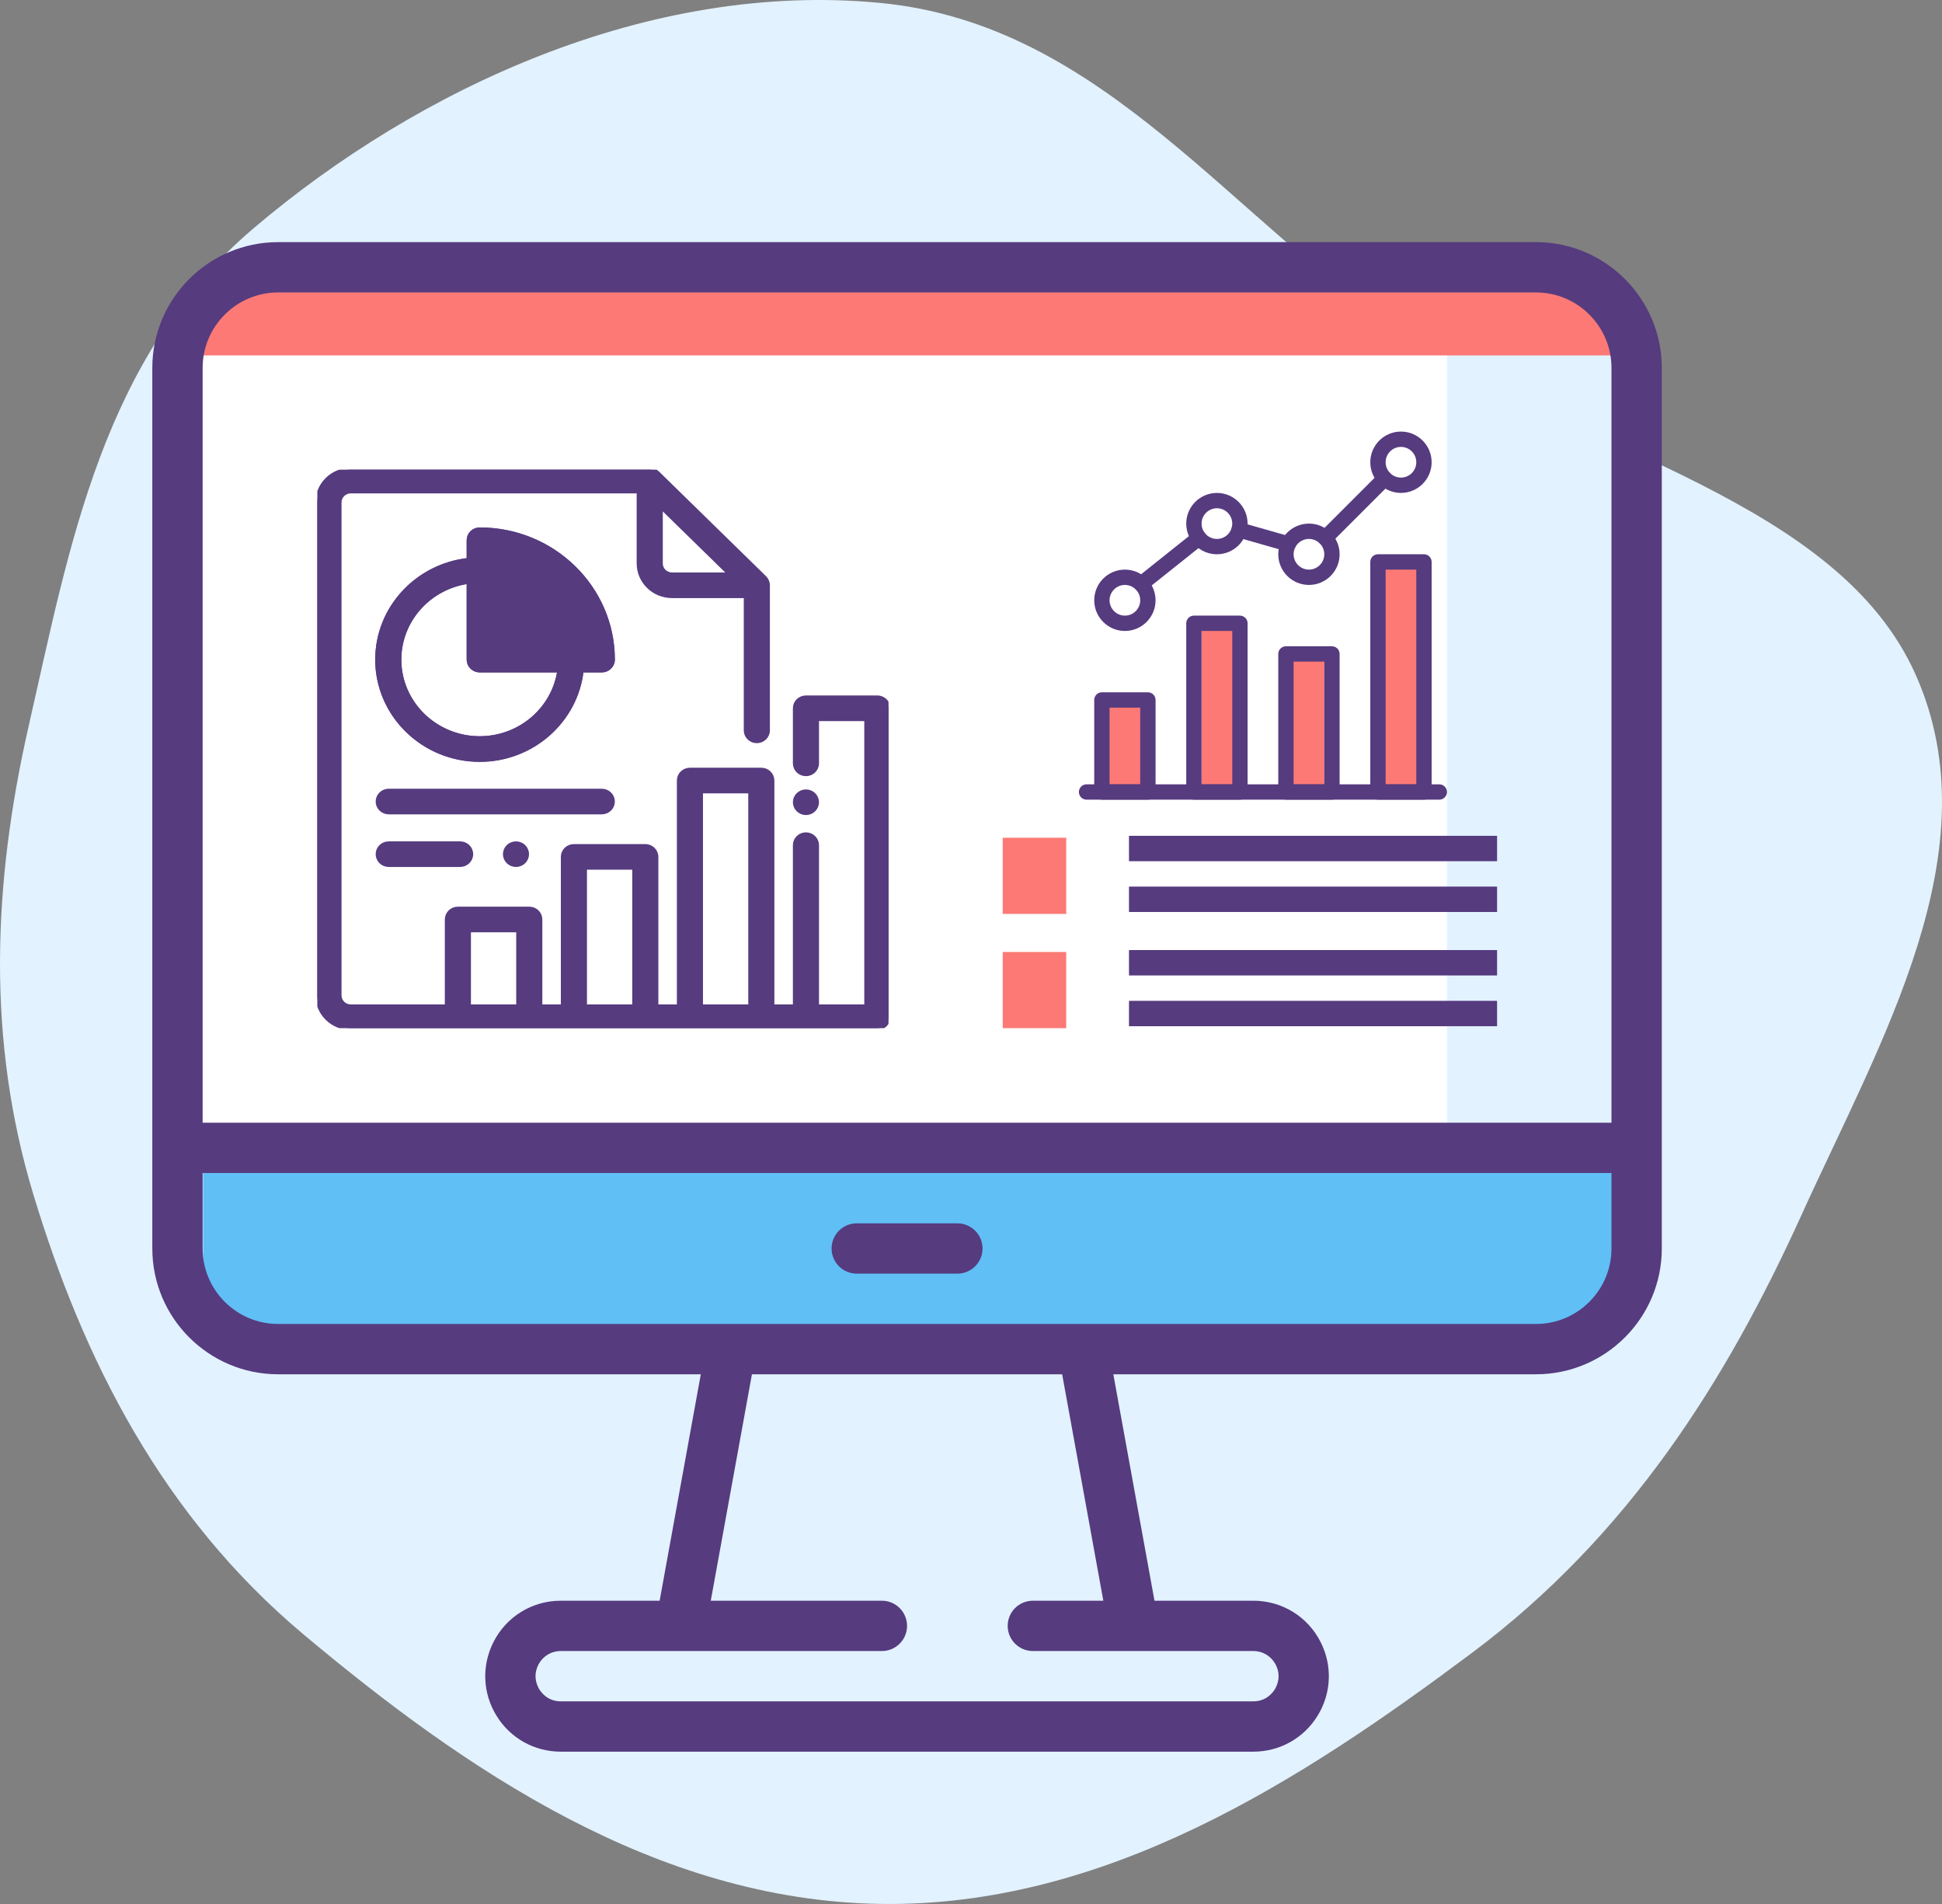
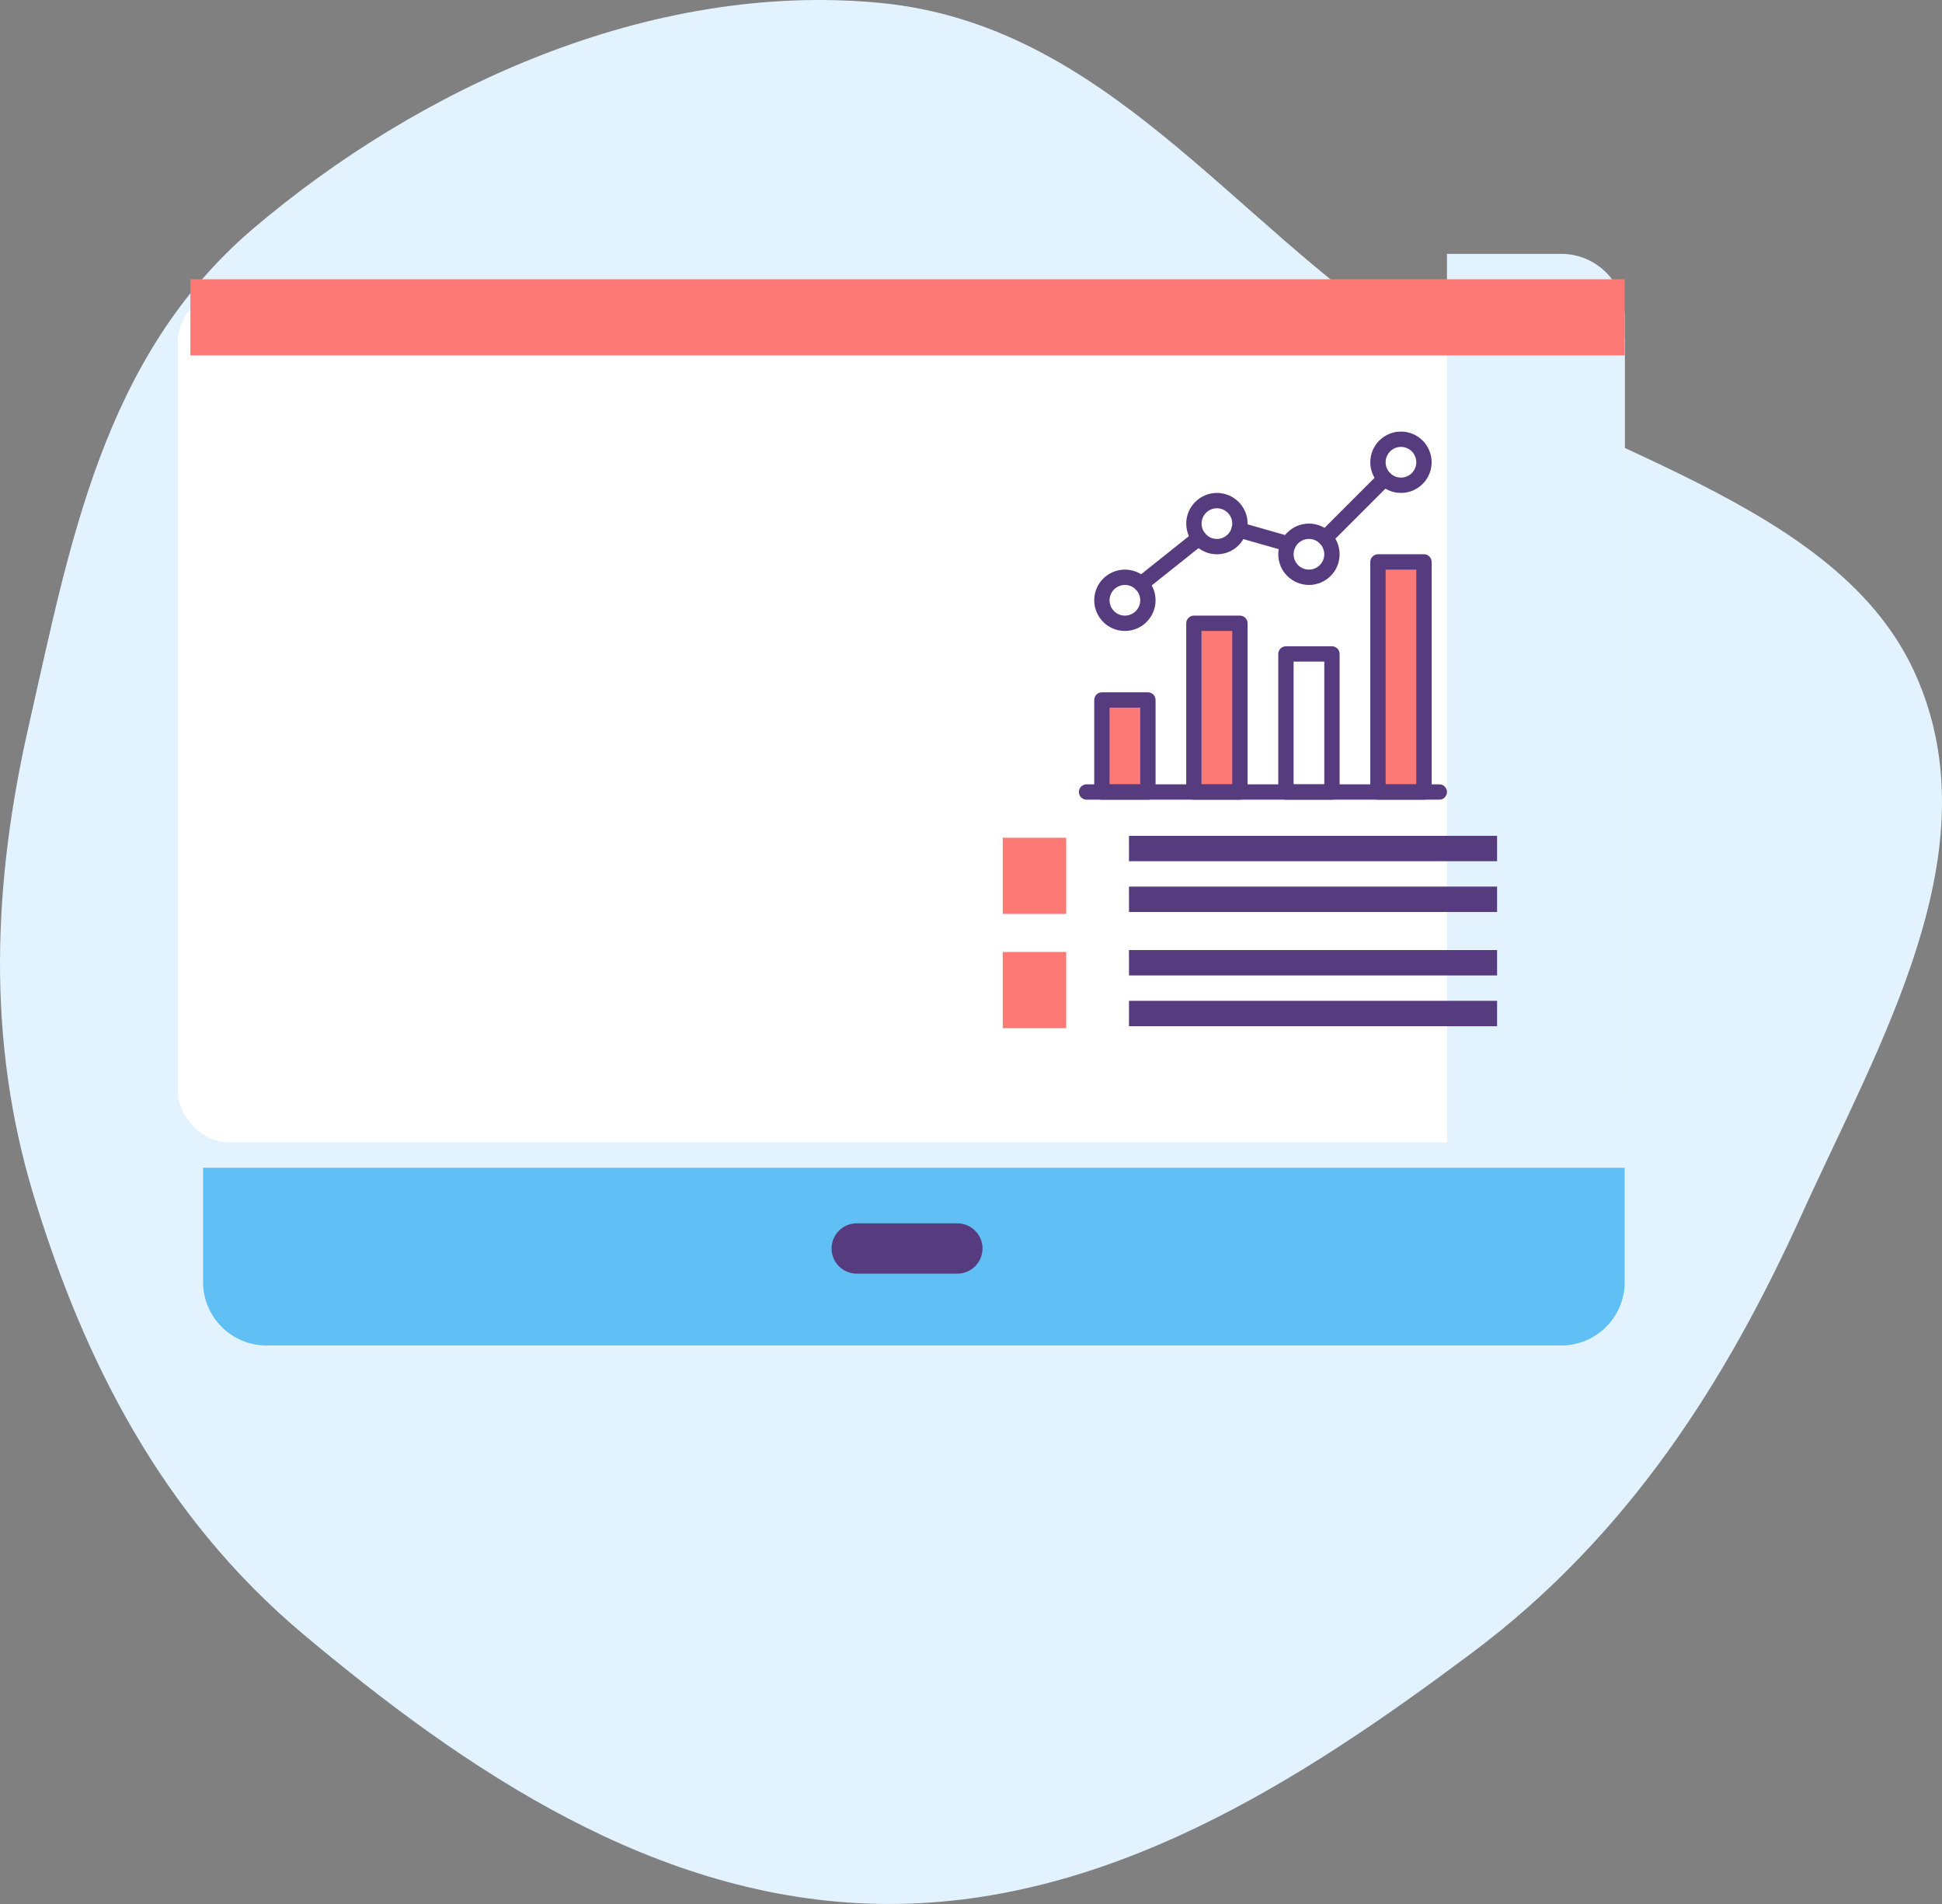
<svg xmlns="http://www.w3.org/2000/svg" width="153" height="150" viewBox="0 0 153 150" fill="none">
  <rect x="0" y="0" width="153" height="150" fill="#808080" stroke="none" />
  <path fill-rule="evenodd" clip-rule="evenodd" d="M69.333 0.228C87.056 1.925 97.028 17.514 111.205 26.71C124.91 35.601 144.826 39.453 150.926 53.157C157.079 66.982 148.183 81.941 141.925 95.732C136.002 108.786 128.321 120.983 115.958 130.224C102.59 140.217 87.135 150.273 69.333 149.994C51.635 149.718 36.543 139.346 23.938 128.785C12.737 119.399 6.547 107.053 2.629 94.106C-1.07 81.882 -0.56 69.559 2.266 57.168C5.478 43.082 8.047 28.113 19.991 17.973C32.943 6.977 51.141 -1.515 69.333 0.228Z" fill="#E2F2FF" />
  <rect x="14" y="23" width="114" height="67" rx="4" fill="white" />
  <path d="M114 20H123C125.761 20 128 22.239 128 25V101C128 103.761 125.761 106 123 106H114V20Z" fill="#E2F2FF" />
  <path d="M128 92L128 101C128 103.761 125.761 106 123 106L21 106C18.239 106 16 103.761 16 101L16 92L128 92Z" fill="#60BFF5" />
  <rect x="15" y="22" width="113" height="6" fill="#FC7975" />
-   <path d="M121.014 19.076H21.91C16.446 19.076 12 23.522 12 28.986V90.431V98.359C12 103.824 16.446 108.269 21.91 108.269H55.213L51.97 126.108H44.183C41.915 126.108 39.878 127.367 38.863 129.394C37.935 131.251 38.032 133.414 39.123 135.18C40.213 136.946 42.106 138 44.181 138H98.741C100.817 138 102.707 136.946 103.8 135.18C104.892 133.414 104.989 131.251 104.059 129.394C103.048 127.367 101.011 126.108 98.743 126.108H90.956L87.713 108.269H121.014C126.478 108.269 130.924 103.824 130.924 98.359V90.431V28.986C130.924 23.522 126.478 19.076 121.014 19.076ZM89.301 130.072H98.743C99.499 130.072 100.178 130.492 100.517 131.168C100.963 132.06 100.605 132.813 100.432 133.097C100.254 133.378 99.74 134.036 98.743 134.036H44.181C43.184 134.036 42.669 133.378 42.494 133.095C42.32 132.811 41.961 132.06 42.409 131.166C42.746 130.492 43.426 130.072 44.181 130.072H53.623H69.48C70.574 130.072 71.462 129.184 71.462 128.09C71.462 126.996 70.574 126.108 69.48 126.108H55.998L59.241 108.269H83.682L86.926 126.108H81.373C80.278 126.108 79.39 126.996 79.39 128.09C79.39 129.184 80.278 130.072 81.373 130.072H89.301ZM126.96 98.359C126.96 101.637 124.292 104.305 121.014 104.305H85.337H57.588H21.91C18.632 104.305 15.964 101.637 15.964 98.359V92.413H126.96V98.359ZM126.96 88.449H15.964V28.986C15.964 25.708 18.632 23.04 21.91 23.04H121.014C124.292 23.04 126.96 25.708 126.96 28.986V88.449Z" fill="#563B7F" />
  <path d="M75.426 96.377H67.498C66.404 96.377 65.516 97.265 65.516 98.359C65.516 99.453 66.404 100.341 67.498 100.341H75.426C76.52 100.341 77.408 99.453 77.408 98.359C77.408 97.265 76.52 96.377 75.426 96.377Z" fill="#563B7F" />
  <g clip-path="url(#clip0_140_6410)">
    <path d="M69.121 54.939H63.496C63.011 54.939 62.617 55.324 62.617 55.799V60.139C62.617 60.613 63.011 60.998 63.496 60.998C63.981 60.998 64.375 60.613 64.375 60.139V56.658H68.242V79.281H66.309H64.375V66.584C64.375 66.109 63.981 65.725 63.496 65.725C63.011 65.725 62.617 66.109 62.617 66.584V79.281H60.859V61.492C60.859 61.018 60.466 60.633 59.98 60.633H54.355C53.87 60.633 53.477 61.018 53.477 61.492V79.281H51.719V67.508C51.719 67.033 51.325 66.648 50.84 66.648H45.215C44.729 66.648 44.336 67.033 44.336 67.508V79.281H42.578V72.439C42.578 71.964 42.185 71.579 41.699 71.579H36.074C35.589 71.579 35.195 71.964 35.195 72.439V79.281H27.637C27.152 79.281 26.758 78.896 26.758 78.422V39.578C26.758 39.104 27.152 38.719 27.637 38.719H50.31V44.391C50.31 45.812 51.493 46.969 52.947 46.969H58.748V57.539C58.748 58.014 59.141 58.398 59.627 58.398C60.112 58.398 60.506 58.014 60.506 57.539V46.11C60.506 45.882 60.413 45.663 60.248 45.502L51.811 37.252C51.646 37.091 51.422 37 51.189 37H27.637C26.183 37 25 38.157 25 39.578V78.422C25 79.844 26.183 81 27.637 81H69.121C69.606 81 70 80.615 70 80.141V55.799C70 55.324 69.606 54.939 69.121 54.939ZM52.068 39.934L57.505 45.25H52.947C52.462 45.25 52.068 44.865 52.068 44.391V39.934ZM40.82 79.281H36.953V73.298H40.82V79.281ZM49.961 79.281H46.094V68.367H49.961V79.281ZM59.102 79.281H55.234V62.352H59.102V79.281Z" fill="#563B7F" stroke="#563B7F" stroke-width="0.3" />
    <path d="M64.118 62.594C63.954 62.433 63.727 62.342 63.496 62.342C63.265 62.342 63.038 62.433 62.875 62.594C62.711 62.753 62.617 62.975 62.617 63.201C62.617 63.427 62.711 63.649 62.875 63.809C63.038 63.968 63.265 64.061 63.496 64.061C63.727 64.061 63.954 63.969 64.118 63.809C64.281 63.649 64.375 63.427 64.375 63.201C64.375 62.975 64.281 62.753 64.118 62.594Z" fill="#563B7F" stroke="#563B7F" stroke-width="0.3" />
    <path d="M37.795 41.703C37.309 41.703 36.916 42.088 36.916 42.562V44.108C32.87 44.538 29.711 47.898 29.711 51.966C29.711 56.324 33.337 59.87 37.795 59.87C41.955 59.87 45.392 56.781 45.831 52.825H47.412C47.897 52.825 48.291 52.441 48.291 51.966C48.291 46.307 43.582 41.703 37.795 41.703ZM37.795 58.151C34.307 58.151 31.469 55.377 31.469 51.966C31.469 48.847 33.842 46.26 36.916 45.84V51.966C36.916 52.441 37.309 52.825 37.795 52.825H44.06C43.63 55.831 40.984 58.151 37.795 58.151ZM38.674 51.107V43.465C42.791 43.869 46.076 47.08 46.489 51.107H38.674Z" fill="#563B7F" stroke="#563B7F" stroke-width="0.3" />
    <path d="M37.795 41.703C37.309 41.703 36.916 42.088 36.916 42.562V44.108C32.87 44.538 29.711 47.898 29.711 51.966C29.711 56.324 33.337 59.87 37.795 59.87C41.955 59.87 45.392 56.781 45.831 52.825H47.412C47.897 52.825 48.291 52.441 48.291 51.966C48.291 46.307 43.582 41.703 37.795 41.703ZM37.795 58.151C34.307 58.151 31.469 55.377 31.469 51.966C31.469 48.847 33.842 46.26 36.916 45.84V51.966C36.916 52.441 37.309 52.825 37.795 52.825H44.06C43.63 55.831 40.984 58.151 37.795 58.151Z" fill="#563B7F" />
    <path d="M38.674 43.465C42.791 43.869 46.076 47.08 46.489 51.107M37.795 41.703C37.309 41.703 36.916 42.088 36.916 42.562V44.108C32.87 44.538 29.711 47.898 29.711 51.966C29.711 56.324 33.337 59.87 37.795 59.87C41.955 59.87 45.392 56.781 45.831 52.825H47.412C47.897 52.825 48.291 52.441 48.291 51.966C48.291 46.307 43.582 41.703 37.795 41.703ZM37.795 58.151C34.307 58.151 31.469 55.377 31.469 51.966C31.469 48.847 33.842 46.26 36.916 45.84V51.966C36.916 52.441 37.309 52.825 37.795 52.825H44.06C43.63 55.831 40.984 58.151 37.795 58.151Z" stroke="#563B7F" stroke-width="0.3" />
    <path d="M47.412 62.287H30.625C30.14 62.287 29.746 62.672 29.746 63.147C29.746 63.621 30.14 64.006 30.625 64.006H47.412C47.898 64.006 48.291 63.621 48.291 63.147C48.291 62.672 47.898 62.287 47.412 62.287Z" fill="#563B7F" stroke="#563B7F" stroke-width="0.3" />
-     <path d="M36.25 66.434H30.625C30.14 66.434 29.746 66.818 29.746 67.293C29.746 67.767 30.14 68.152 30.625 68.152H36.25C36.735 68.152 37.129 67.767 37.129 67.293C37.129 66.818 36.735 66.434 36.25 66.434Z" fill="#563B7F" stroke="#563B7F" stroke-width="0.3" />
    <path d="M41.273 66.685C41.109 66.525 40.883 66.434 40.651 66.434C40.419 66.434 40.194 66.525 40.03 66.685C39.866 66.845 39.773 67.067 39.773 67.293C39.773 67.519 39.866 67.741 40.03 67.9C40.194 68.06 40.419 68.152 40.651 68.152C40.883 68.152 41.109 68.06 41.273 67.9C41.436 67.741 41.53 67.519 41.53 67.293C41.53 67.067 41.436 66.845 41.273 66.685Z" fill="#563B7F" stroke="#563B7F" stroke-width="0.3" />
  </g>
  <line x1="88.947" y1="66.848" x2="117.947" y2="66.848" stroke="#563B7F" stroke-width="2" />
  <line x1="88.947" y1="70.848" x2="117.947" y2="70.848" stroke="#563B7F" stroke-width="2" />
  <line x1="88.947" y1="75.848" x2="117.947" y2="75.848" stroke="#563B7F" stroke-width="2" />
  <line x1="88.947" y1="79.848" x2="117.947" y2="79.848" stroke="#563B7F" stroke-width="2" />
  <rect x="79" y="66" width="5" height="6" fill="#FC7975" />
  <rect x="79" y="75" width="5" height="6" fill="#FC7975" />
  <g clip-path="url(#clip1_140_6410)">
    <rect x="108.795" y="44.41" width="2.974" height="17.846" fill="#FC7975" />
-     <rect x="101.359" y="51.846" width="2.974" height="10.41" fill="#FC7975" />
    <rect x="94.667" y="49.615" width="2.974" height="12.641" fill="#FC7975" />
    <rect x="87.231" y="55.565" width="2.974" height="6.692" fill="#FC7975" />
    <path d="M113.396 61.791H85.604C85.271 61.791 85 62.062 85 62.395C85 62.729 85.271 62.999 85.604 62.999H113.396C113.729 62.999 114 62.729 114 62.395C114 62.062 113.729 61.791 113.396 61.791Z" fill="#563B7F" />
    <path d="M90.437 54.541H86.812C86.479 54.541 86.208 54.812 86.208 55.145V62.395C86.208 62.729 86.479 62.999 86.812 62.999H90.437C90.771 62.999 91.041 62.729 91.041 62.395V55.145C91.041 54.812 90.771 54.541 90.437 54.541ZM89.833 61.791H87.416V55.749H89.833V61.791H89.833Z" fill="#563B7F" />
    <path d="M97.687 48.5H94.062C93.729 48.5 93.458 48.771 93.458 49.104V62.396C93.458 62.729 93.729 63 94.062 63H97.687C98.021 63 98.291 62.729 98.291 62.396V49.104C98.291 48.771 98.021 48.5 97.687 48.5ZM97.083 61.792H94.666V49.708H97.083V61.792Z" fill="#563B7F" />
    <path d="M104.937 50.916H101.312C100.979 50.916 100.708 51.187 100.708 51.52V62.395C100.708 62.729 100.979 62.999 101.312 62.999H104.937C105.271 62.999 105.541 62.729 105.541 62.395V51.52C105.541 51.187 105.271 50.916 104.937 50.916ZM104.333 61.791H101.916V52.124H104.333V61.791Z" fill="#563B7F" />
    <path d="M112.187 43.666H108.562C108.229 43.666 107.958 43.937 107.958 44.27V62.395C107.958 62.729 108.229 62.999 108.562 62.999H112.187C112.521 62.999 112.791 62.729 112.791 62.395V44.27C112.791 43.937 112.521 43.666 112.187 43.666ZM111.583 61.791H109.166V44.874H111.583V61.791Z" fill="#563B7F" />
    <path d="M88.625 44.875C87.292 44.875 86.208 45.959 86.208 47.292C86.208 48.624 87.292 49.708 88.625 49.708C89.957 49.708 91.041 48.624 91.041 47.292C91.041 45.959 89.957 44.875 88.625 44.875ZM88.625 48.5C87.958 48.5 87.416 47.957 87.416 47.292C87.416 46.626 87.958 46.083 88.625 46.083C89.292 46.083 89.833 46.626 89.833 47.292C89.833 47.957 89.292 48.5 88.625 48.5Z" fill="#563B7F" />
    <path d="M95.875 38.834C94.542 38.834 93.458 39.918 93.458 41.251C93.458 42.584 94.542 43.667 95.875 43.667C97.207 43.667 98.291 42.584 98.291 41.251C98.291 39.918 97.207 38.834 95.875 38.834ZM95.875 42.459C95.208 42.459 94.666 41.916 94.666 41.251C94.666 40.585 95.208 40.042 95.875 40.042C96.542 40.042 97.083 40.585 97.083 41.251C97.083 41.916 96.542 42.459 95.875 42.459Z" fill="#563B7F" />
    <path d="M103.125 41.25C101.792 41.25 100.708 42.334 100.708 43.667C100.708 44.999 101.792 46.083 103.125 46.083C104.458 46.083 105.541 44.999 105.541 43.667C105.541 42.334 104.458 41.25 103.125 41.25ZM103.125 44.875C102.458 44.875 101.916 44.332 101.916 43.667C101.916 43.001 102.458 42.458 103.125 42.458C103.792 42.458 104.333 43.001 104.333 43.667C104.333 44.332 103.792 44.875 103.125 44.875Z" fill="#563B7F" />
    <path d="M110.375 34C109.042 34 107.958 35.084 107.958 36.417C107.958 37.749 109.042 38.833 110.375 38.833C111.707 38.833 112.791 37.749 112.791 36.417C112.791 35.084 111.707 34 110.375 34ZM110.375 37.625C109.708 37.625 109.166 37.082 109.166 36.417C109.166 35.751 109.708 35.208 110.375 35.208C111.042 35.208 111.583 35.751 111.583 36.417C111.583 37.082 111.042 37.625 110.375 37.625Z" fill="#563B7F" />
    <path d="M109.522 37.27C109.286 37.035 108.903 37.035 108.668 37.27L103.979 41.959C103.744 42.194 103.744 42.578 103.979 42.813C104.098 42.93 104.253 42.989 104.407 42.989C104.561 42.989 104.715 42.931 104.834 42.813L109.522 38.125C109.758 37.889 109.758 37.506 109.522 37.27Z" fill="#563B7F" />
    <path d="M101.664 42.272L97.783 41.165C97.458 41.071 97.128 41.259 97.037 41.581C96.945 41.902 97.131 42.236 97.452 42.327L101.333 43.434C101.388 43.45 101.444 43.457 101.498 43.457C101.762 43.457 102.003 43.284 102.079 43.019C102.171 42.698 101.985 42.364 101.664 42.272Z" fill="#563B7F" />
    <path d="M94.932 42.003C94.725 41.742 94.345 41.7 94.084 41.906L89.529 45.538C89.268 45.748 89.224 46.127 89.433 46.388C89.553 46.538 89.729 46.615 89.906 46.615C90.037 46.615 90.17 46.572 90.281 46.485L94.837 42.852C95.098 42.643 95.141 42.264 94.932 42.003Z" fill="#563B7F" />
  </g>
  <defs>
    <clipPath id="clip0_140_6410">
-       <rect width="45" height="44" fill="white" transform="translate(25 37)" />
-     </clipPath>
+       </clipPath>
    <clipPath id="clip1_140_6410">
      <rect width="29" height="29" fill="white" transform="translate(85 34)" />
    </clipPath>
  </defs>
</svg>